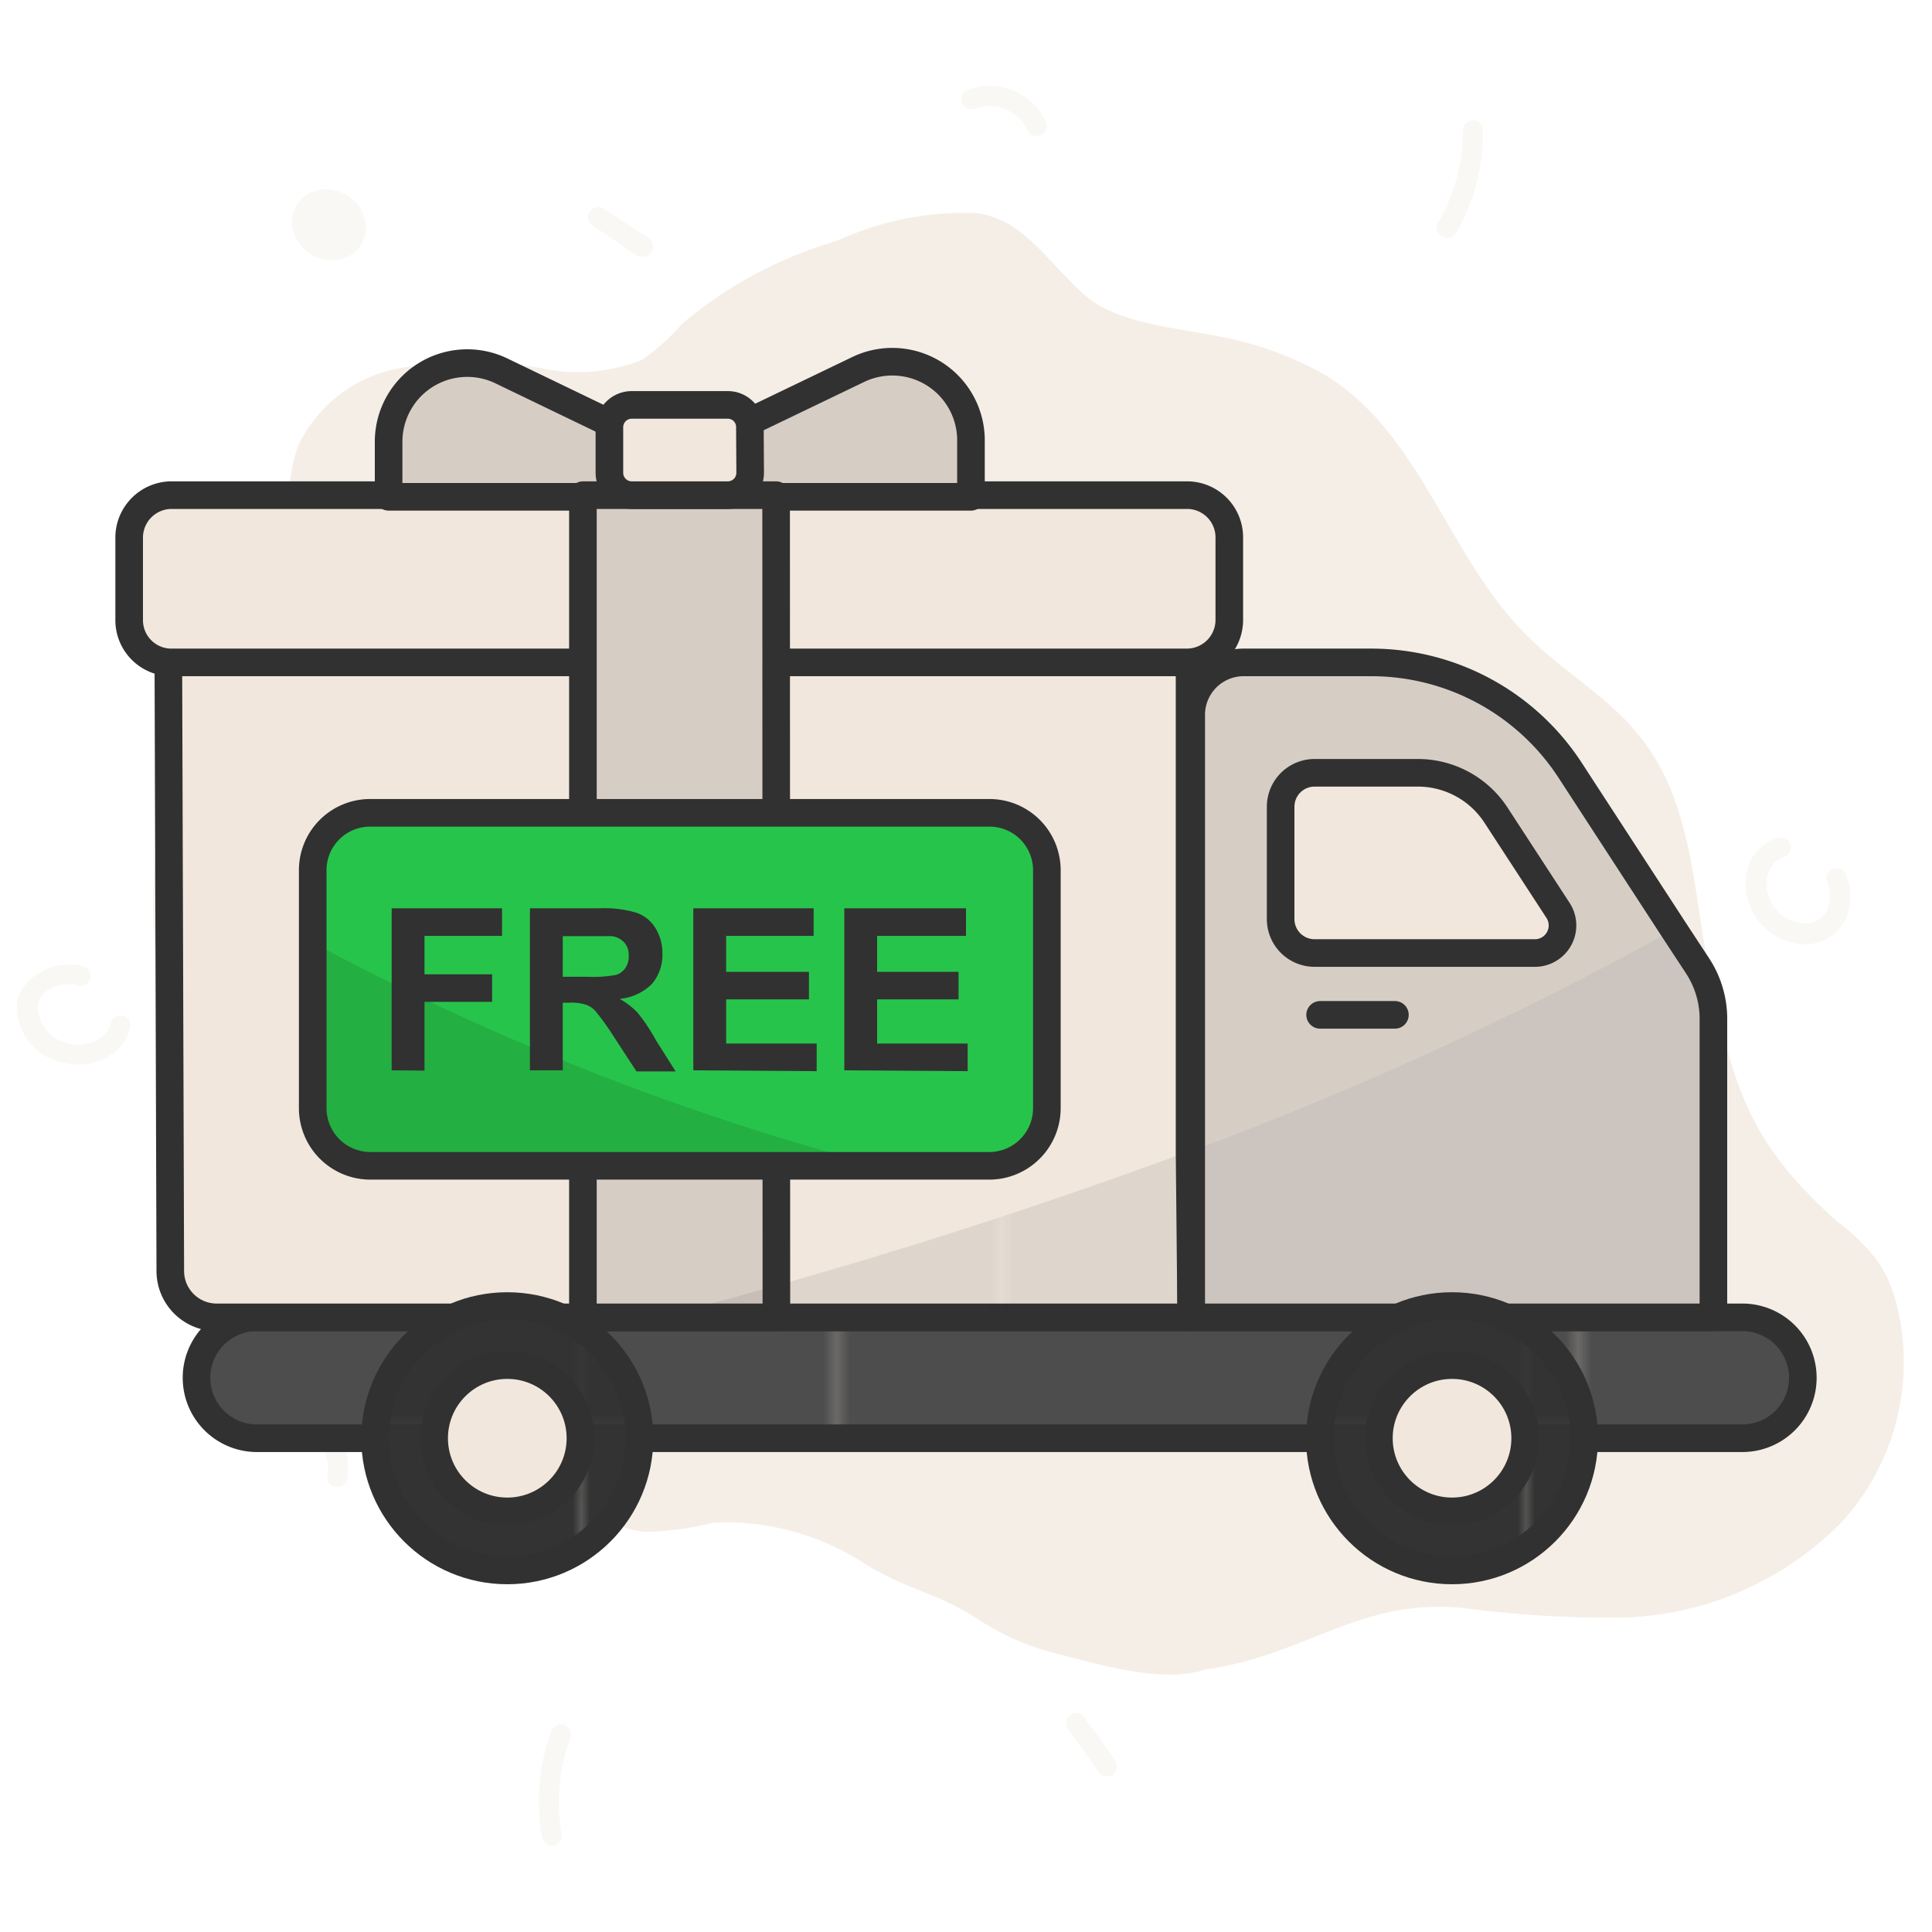
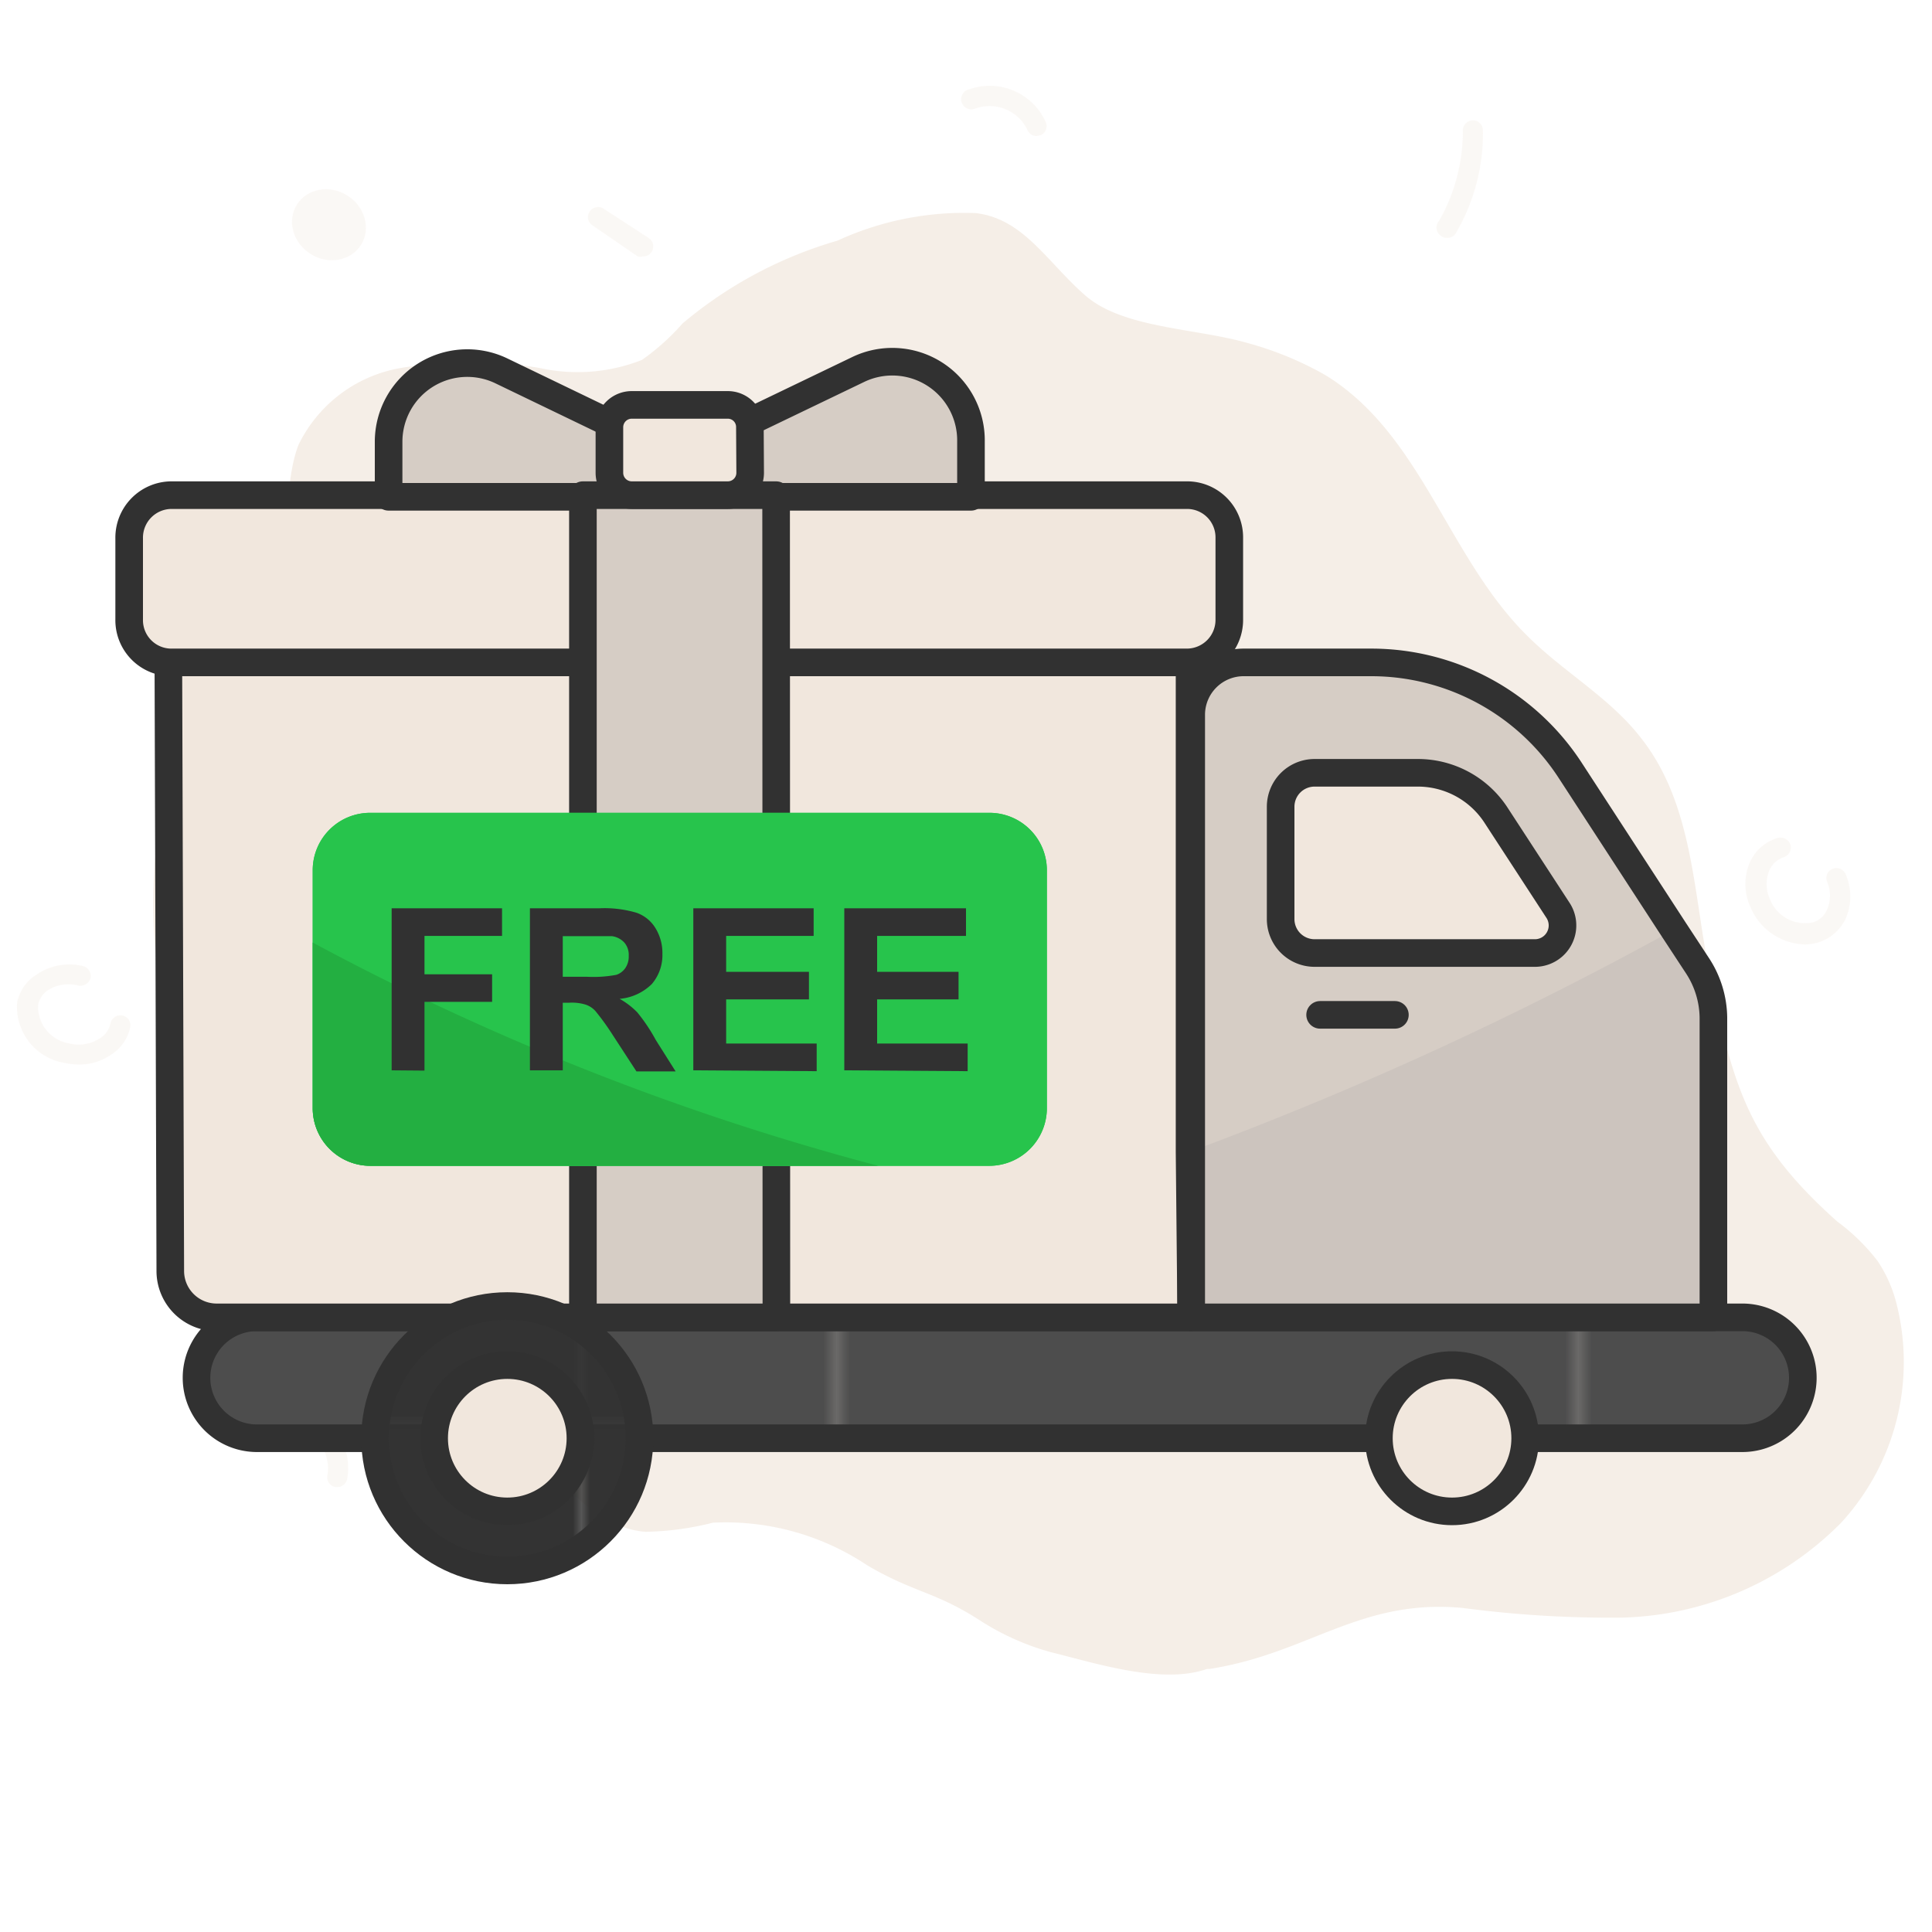
<svg xmlns="http://www.w3.org/2000/svg" viewBox="0 0 70 70">
  <defs>
    <style>.cls-1,.cls-11{fill:none;}.cls-2{fill:#333;}.cls-3{fill:#4d4d4d;}.cls-4{opacity:0.7;}.cls-5{opacity:0.4;}.cls-6,.cls-8{fill:#f1e7dd;}.cls-10,.cls-7{fill:#d6cdc5;}.cls-10,.cls-11,.cls-14,.cls-15,.cls-8,.cls-9{stroke:#313131;stroke-linecap:round;stroke-linejoin:round;}.cls-9{fill:url(#New_Pattern_Swatch_14);}.cls-12{opacity:0.1;fill:url(#New_Pattern_Swatch_13);}.cls-13{fill:#ccc4be;}.cls-14{fill:url(#New_Pattern_Swatch_13-3);}.cls-15{fill:url(#New_Pattern_Swatch_13-5);}.cls-16{fill:#27c44c;}.cls-17{fill:#313131;}.cls-18{fill:#23af41;}</style>
    <pattern id="New_Pattern_Swatch_14" data-name="New Pattern Swatch 14" width="55.83" height="55.83" patternTransform="translate(30.55 -8.82) scale(0.48 0.57)" patternUnits="userSpaceOnUse" viewBox="0 0 55.83 55.83">
      <rect class="cls-1" width="55.83" height="55.83" />
      <rect class="cls-3" width="55.83" height="55.83" />
    </pattern>
    <pattern id="New_Pattern_Swatch_13" data-name="New Pattern Swatch 13" width="55.83" height="55.83" patternTransform="translate(60.59 24.04) scale(0.43 0.5)" patternUnits="userSpaceOnUse" viewBox="0 0 55.83 55.83">
      <rect class="cls-1" width="55.83" height="55.83" />
      <rect class="cls-2" width="55.83" height="55.83" />
    </pattern>
    <pattern id="New_Pattern_Swatch_13-3" data-name="New Pattern Swatch 13" width="55.83" height="55.83" patternTransform="translate(-13.99 -0.4) scale(0.31)" patternUnits="userSpaceOnUse" viewBox="0 0 55.83 55.83">
      <rect class="cls-1" width="55.83" height="55.83" />
      <rect class="cls-2" width="55.83" height="55.83" />
    </pattern>
    <pattern id="New_Pattern_Swatch_13-5" data-name="New Pattern Swatch 13" width="55.83" height="55.83" patternTransform="translate(-48.22 -0.4) scale(0.31)" patternUnits="userSpaceOnUse" viewBox="0 0 55.83 55.83">
      <rect class="cls-1" width="55.83" height="55.83" />
      <rect class="cls-2" width="55.83" height="55.83" />
    </pattern>
  </defs>
  <g id="Layer_1" data-name="Layer 1">
    <g class="cls-4">
      <g class="cls-5">
        <path class="cls-6" d="M65.41,34.22a2.2,2.2,0,0,1-2-1.38,2,2,0,0,1,0-1.62,1.6,1.6,0,0,1,1-.86.38.38,0,0,1,.46.24.37.37,0,0,1-.24.46.86.86,0,0,0-.52.47,1.28,1.28,0,0,0,0,1,1.37,1.37,0,0,0,1.57.89.81.81,0,0,0,.52-.47,1.27,1.27,0,0,0,0-1,.36.36,0,0,1,.19-.47.37.37,0,0,1,.48.19,2,2,0,0,1,0,1.62,1.63,1.63,0,0,1-1,.86A1.79,1.79,0,0,1,65.41,34.22Z" />
      </g>
      <g class="cls-5">
        <path class="cls-6" d="M52.43,8.62a.34.34,0,0,1-.23-.08A.36.36,0,0,1,52.14,8,6.53,6.53,0,0,0,53,4.73a.37.37,0,0,1,.37-.37h0a.36.36,0,0,1,.36.36,7.14,7.14,0,0,1-1,3.76A.35.35,0,0,1,52.43,8.62Z" />
      </g>
      <g class="cls-5">
        <path class="cls-6" d="M37.56,4.93a.36.36,0,0,1-.33-.21,1.52,1.52,0,0,0-1.88-.79.37.37,0,1,1-.22-.7,2.23,2.23,0,0,1,2.76,1.19.37.37,0,0,1-.18.48Z" />
      </g>
      <g class="cls-5">
        <path class="cls-6" d="M23.3,9.29a.35.35,0,0,1-.2,0L21.47,8.17a.36.36,0,0,1-.11-.5.37.37,0,0,1,.51-.11L23.5,8.62a.37.37,0,0,1,.11.51A.36.36,0,0,1,23.3,9.29Z" />
      </g>
      <g class="cls-5">
        <path class="cls-6" d="M2.86,38.57a2.46,2.46,0,0,1-.53-.06A2.06,2.06,0,0,1,.62,36.32a1.54,1.54,0,0,1,.69-1A2.11,2.11,0,0,1,3,35a.37.37,0,0,1,.28.44.38.38,0,0,1-.44.27,1.39,1.39,0,0,0-1.09.16.83.83,0,0,0-.37.55A1.35,1.35,0,0,0,2.49,37.8a1.39,1.39,0,0,0,1.09-.16A.83.83,0,0,0,4,37.09a.37.37,0,0,1,.42-.3.36.36,0,0,1,.3.42,1.54,1.54,0,0,1-.69,1A2,2,0,0,1,2.86,38.57Z" />
      </g>
      <g class="cls-5">
-         <path class="cls-6" d="M20,66.87a.37.37,0,0,1-.35-.25,7.31,7.31,0,0,1,.33-3.9.37.37,0,0,1,.47-.22.38.38,0,0,1,.22.47,6.65,6.65,0,0,0-.33,3.43.36.36,0,0,1-.24.46Z" />
-       </g>
+         </g>
      <g class="cls-5">
        <path class="cls-6" d="M12.22,53.88h-.07a.36.36,0,0,1-.29-.42,1.43,1.43,0,0,0-1.1-1.66.37.37,0,0,1-.26-.45.38.38,0,0,1,.45-.26,2.16,2.16,0,0,1,1.63,2.5A.37.37,0,0,1,12.22,53.88Z" />
      </g>
      <g class="cls-5">
-         <path class="cls-6" d="M40.11,64.36a.35.35,0,0,1-.29-.15L38.7,62.64a.37.37,0,0,1,.08-.51.36.36,0,0,1,.51.09l1.12,1.56a.37.37,0,0,1-.08.51A.36.36,0,0,1,40.11,64.36Z" />
-       </g>
+         </g>
      <g class="cls-5">
        <ellipse class="cls-6" cx="11.89" cy="8.15" rx="1.25" ry="1.37" transform="matrix(0.53, -0.85, 0.85, 0.53, -1.31, 13.93)" />
      </g>
      <path class="cls-6" d="M58.76,58.61A40.87,40.87,0,0,1,53,58.26c-3.73-.35-5.58,1.65-9.18,2.21-.07,0-.07,0-.09,0-1.63.57-4-.2-5.66-.61a9.24,9.24,0,0,1-2.55-1.14c-1.66-1.07-2.38-1-4.09-2a9.24,9.24,0,0,0-5.6-1.55,10.62,10.62,0,0,1-2.44.33c-1.51-.11-2.7-1.38-3.73-2.51a67.67,67.67,0,0,0-8.86-8.56,16.37,16.37,0,0,1-2.59-2.22,9.44,9.44,0,0,1-1.75-3.55A19.75,19.75,0,0,1,8.73,22a11.69,11.69,0,0,0,1.42-2.51c.36-1.07.25-2.28.66-3.36a5.07,5.07,0,0,1,3.73-2.8,15,15,0,0,1,5,0,6.36,6.36,0,0,0,3.72-.29,8.36,8.36,0,0,0,1.47-1.32,15.29,15.29,0,0,1,5.61-3,11,11,0,0,1,5-1c1.75.19,2.63,1.82,4,3s4,1.17,5.87,1.71a12.15,12.15,0,0,1,2.81,1.16c3.48,2.13,4.43,6.58,7.29,9.42,1.32,1.33,3,2.25,4.14,3.72,1.93,2.44,1.89,5.7,2.52,8.65.84,4,1.37,6,4.6,8.88a7.33,7.33,0,0,1,1.46,1.43,4.92,4.92,0,0,1,.67,1.49,8.6,8.6,0,0,1-2,8A11.58,11.58,0,0,1,58.76,58.61Z" />
    </g>
  </g>
  <g id="Layer_2" data-name="Layer 2">
    <path class="cls-7" d="M62.08,36.87V47.73H43.16V25.87A1.9,1.9,0,0,1,45.07,24h4.61a8.6,8.6,0,0,1,7.21,3.91l3.76,5.78L61.51,35A3.5,3.5,0,0,1,62.08,36.87Z" />
    <path class="cls-8" d="M56.46,33l-2.28-3.5A3.38,3.38,0,0,0,51.34,28H47.63a1.23,1.23,0,0,0-1.23,1.23V33.3a1.23,1.23,0,0,0,1.23,1.23h8A1,1,0,0,0,56.46,33Z" />
    <path class="cls-9" d="M63.13,47.73H9.31a2.19,2.19,0,1,0,0,4.38H63.13a2.19,2.19,0,0,0,0-4.38Z" />
    <path class="cls-8" d="M43.16,47.73H7.85a1.68,1.68,0,0,1-1.68-1.68L6.1,24h37l0,17.73Z" />
    <path class="cls-8" d="M44.54,19.46A1.53,1.53,0,0,0,43,17.94H6.21A1.54,1.54,0,0,0,4.68,19.5l0,2.95A1.53,1.53,0,0,0,6.25,24H43a1.54,1.54,0,0,0,1.54-1.55Z" />
    <path class="cls-10" d="M27.18,15.27l3.93-1.89A2.85,2.85,0,0,1,35.18,16v2H14.08V16a2.85,2.85,0,0,1,4.07-2.57l3.92,1.89" />
    <polygon class="cls-10" points="21.12 17.94 28.12 17.94 28.13 47.73 21.12 47.73 21.12 17.94" />
    <path class="cls-8" d="M27.17,15.48a.8.8,0,0,0-.8-.81H22.88a.81.81,0,0,0-.8.81v1.65a.81.81,0,0,0,.81.81h3.48a.81.81,0,0,0,.81-.81Z" />
    <line class="cls-11" x1="47.83" y1="36.77" x2="50.54" y2="36.77" />
-     <path class="cls-12" d="M43.16,41.68h0a198.47,198.47,0,0,1-19.09,6H43.16Z" />
    <path class="cls-13" d="M61.51,35l-.86-1.32a129.07,129.07,0,0,1-17.41,8v6.08H62.08V36.87A3.5,3.5,0,0,0,61.51,35Z" />
    <path class="cls-11" d="M62.08,36.87V47.73H43.16V25.87A1.9,1.9,0,0,1,45.07,24h4.61a8.6,8.6,0,0,1,7.21,3.91l3.76,5.78L61.51,35A3.5,3.5,0,0,1,62.08,36.87Z" />
-     <circle class="cls-14" cx="52.61" cy="52.11" r="4.79" />
    <circle class="cls-8" cx="52.61" cy="52.11" r="2.65" />
    <circle class="cls-15" cx="18.38" cy="52.11" r="4.79" />
    <circle class="cls-8" cx="18.38" cy="52.11" r="2.65" />
    <path class="cls-16" d="M37.93,31.53v8.62a2.09,2.09,0,0,1-2.08,2.09H13.41a2.09,2.09,0,0,1-2.08-2.09V31.53a2.08,2.08,0,0,1,2.08-2.08H35.85A2.08,2.08,0,0,1,37.93,31.53Z" />
    <path class="cls-17" d="M14.19,38.78V32.91h4v1H15.38v1.39h2.45v1H15.38v2.49Z" />
    <path class="cls-17" d="M19.2,38.78V32.91h2.5a4.09,4.09,0,0,1,1.36.16,1.31,1.31,0,0,1,.69.56,1.71,1.71,0,0,1,.25.93,1.61,1.61,0,0,1-.38,1.09,1.89,1.89,0,0,1-1.17.54,2.77,2.77,0,0,1,.64.49,6.31,6.31,0,0,1,.67,1l.72,1.14H23.06L22.2,37.5a9,9,0,0,0-.62-.86.82.82,0,0,0-.36-.24,1.7,1.7,0,0,0-.59-.07h-.24v2.45Zm1.19-3.39h.87a4.5,4.5,0,0,0,1.07-.07.64.64,0,0,0,.33-.25.74.74,0,0,0,.12-.44.68.68,0,0,0-.16-.48.75.75,0,0,0-.44-.23c-.1,0-.39,0-.87,0h-.92Z" />
    <path class="cls-16" d="M37.93,31.53v8.62a2.09,2.09,0,0,1-2.08,2.09H13.41a2.09,2.09,0,0,1-2.08-2.09V31.53a2.08,2.08,0,0,1,2.08-2.08H35.85A2.08,2.08,0,0,1,37.93,31.53Z" />
    <path class="cls-17" d="M25.12,38.78V32.91h4.36v1H26.31v1.3h3v1h-3v1.6h3.28v1Z" />
    <path class="cls-17" d="M30.59,38.78V32.91H35v1H31.78v1.3h2.95v1H31.78v1.6h3.28v1Z" />
    <path class="cls-18" d="M31.82,42.24H13.41a2.09,2.09,0,0,1-2.08-2.09v-6A93.71,93.71,0,0,0,31.82,42.24Z" />
-     <path class="cls-11" d="M37.93,31.53v8.62a2.09,2.09,0,0,1-2.08,2.09H13.41a2.09,2.09,0,0,1-2.08-2.09V31.53a2.08,2.08,0,0,1,2.08-2.08H35.85A2.08,2.08,0,0,1,37.93,31.53Z" />
    <path class="cls-17" d="M14.19,38.78V32.91h4v1H15.38v1.39h2.45v1H15.38v2.49Z" />
    <path class="cls-17" d="M19.2,38.78V32.91h2.5a4.09,4.09,0,0,1,1.36.16,1.31,1.31,0,0,1,.69.56,1.71,1.71,0,0,1,.25.93,1.61,1.61,0,0,1-.38,1.09,1.89,1.89,0,0,1-1.17.54,2.77,2.77,0,0,1,.64.49,6.31,6.31,0,0,1,.67,1l.72,1.14H23.06L22.2,37.5a9,9,0,0,0-.62-.86.82.82,0,0,0-.36-.24,1.7,1.7,0,0,0-.59-.07h-.24v2.45Zm1.19-3.39h.87a4.5,4.5,0,0,0,1.07-.07.64.64,0,0,0,.33-.25.74.74,0,0,0,.12-.44.68.68,0,0,0-.16-.48.75.75,0,0,0-.44-.23c-.1,0-.39,0-.87,0h-.92Z" />
  </g>
</svg>